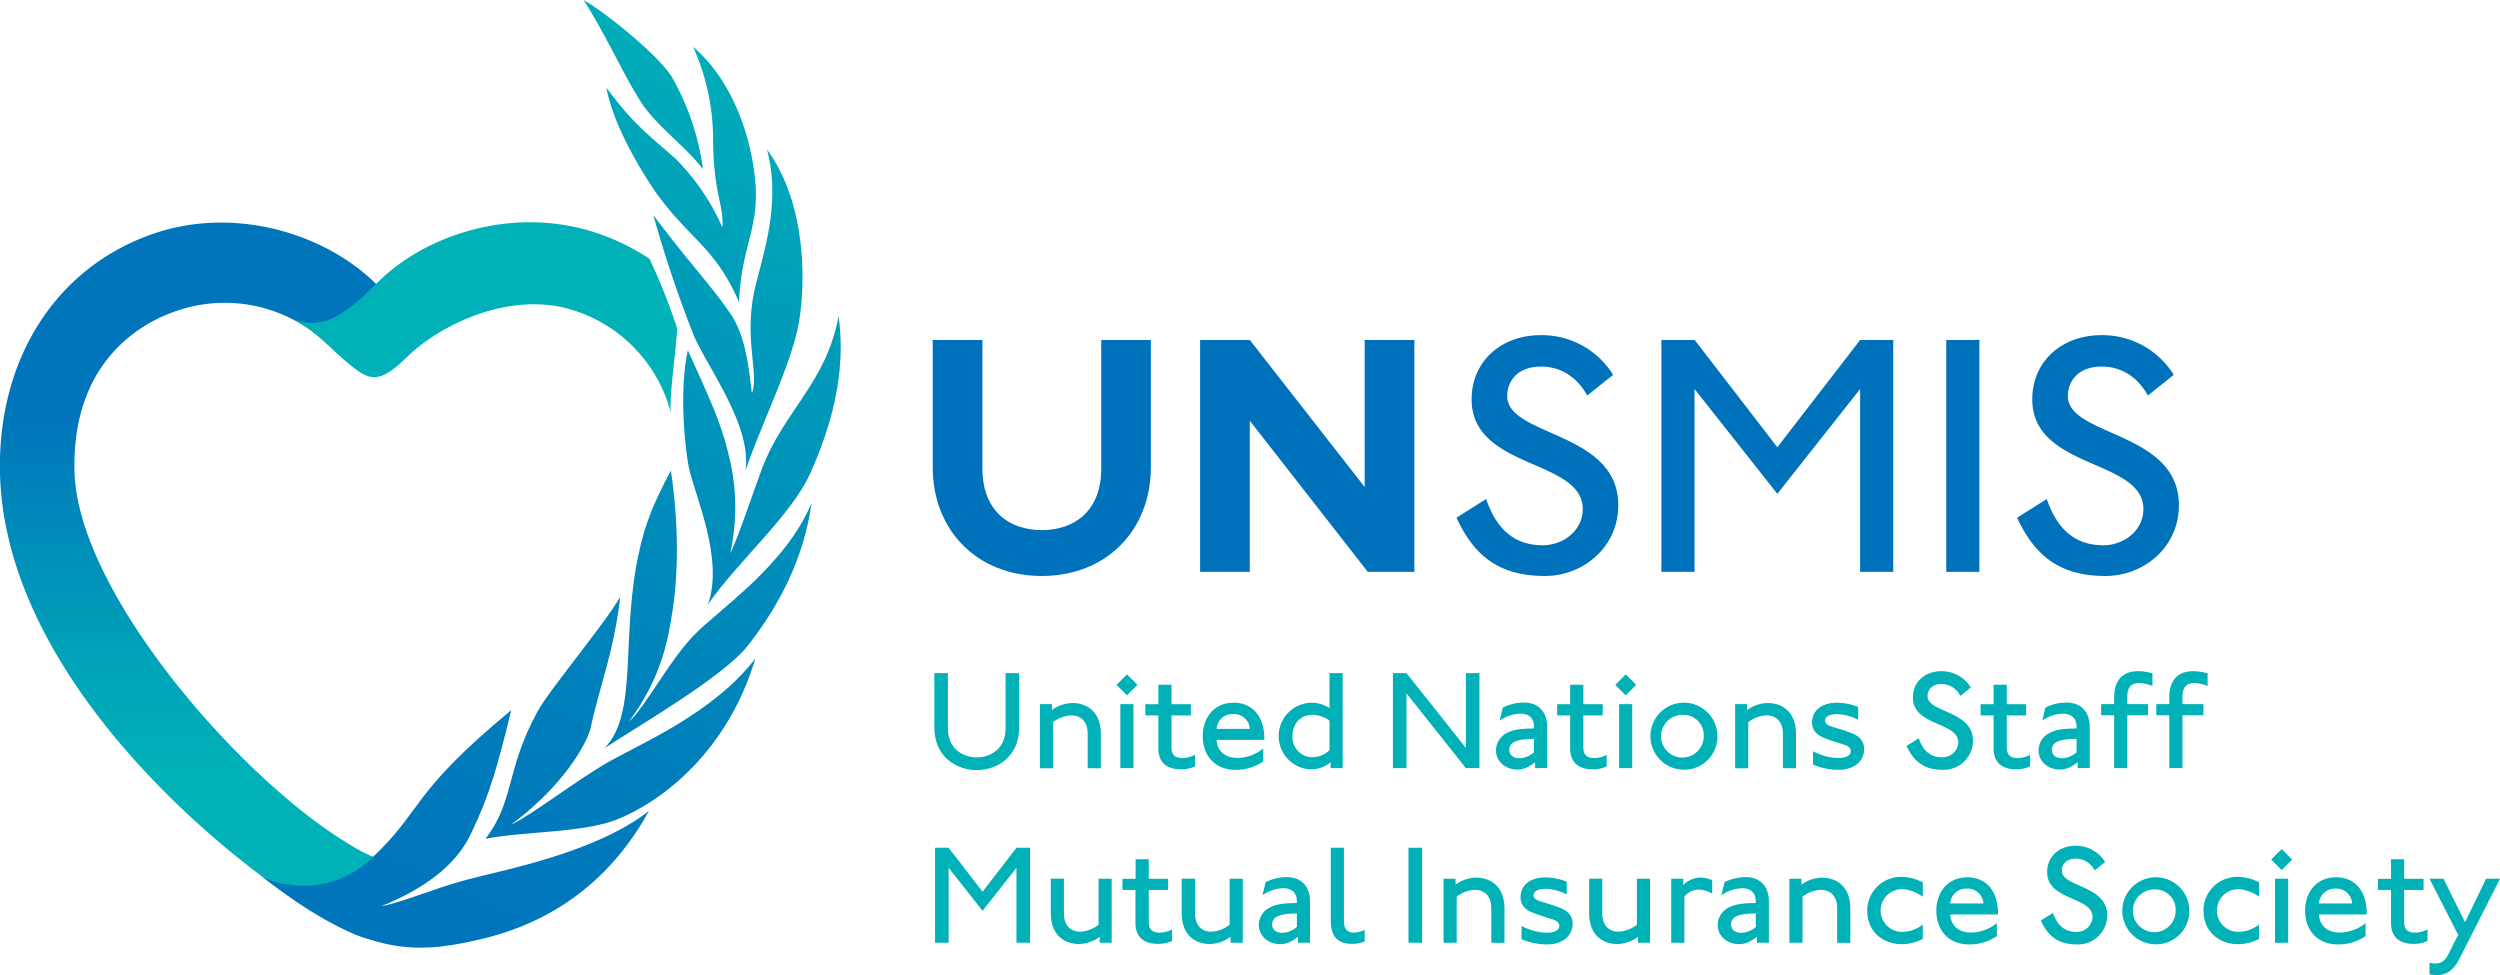
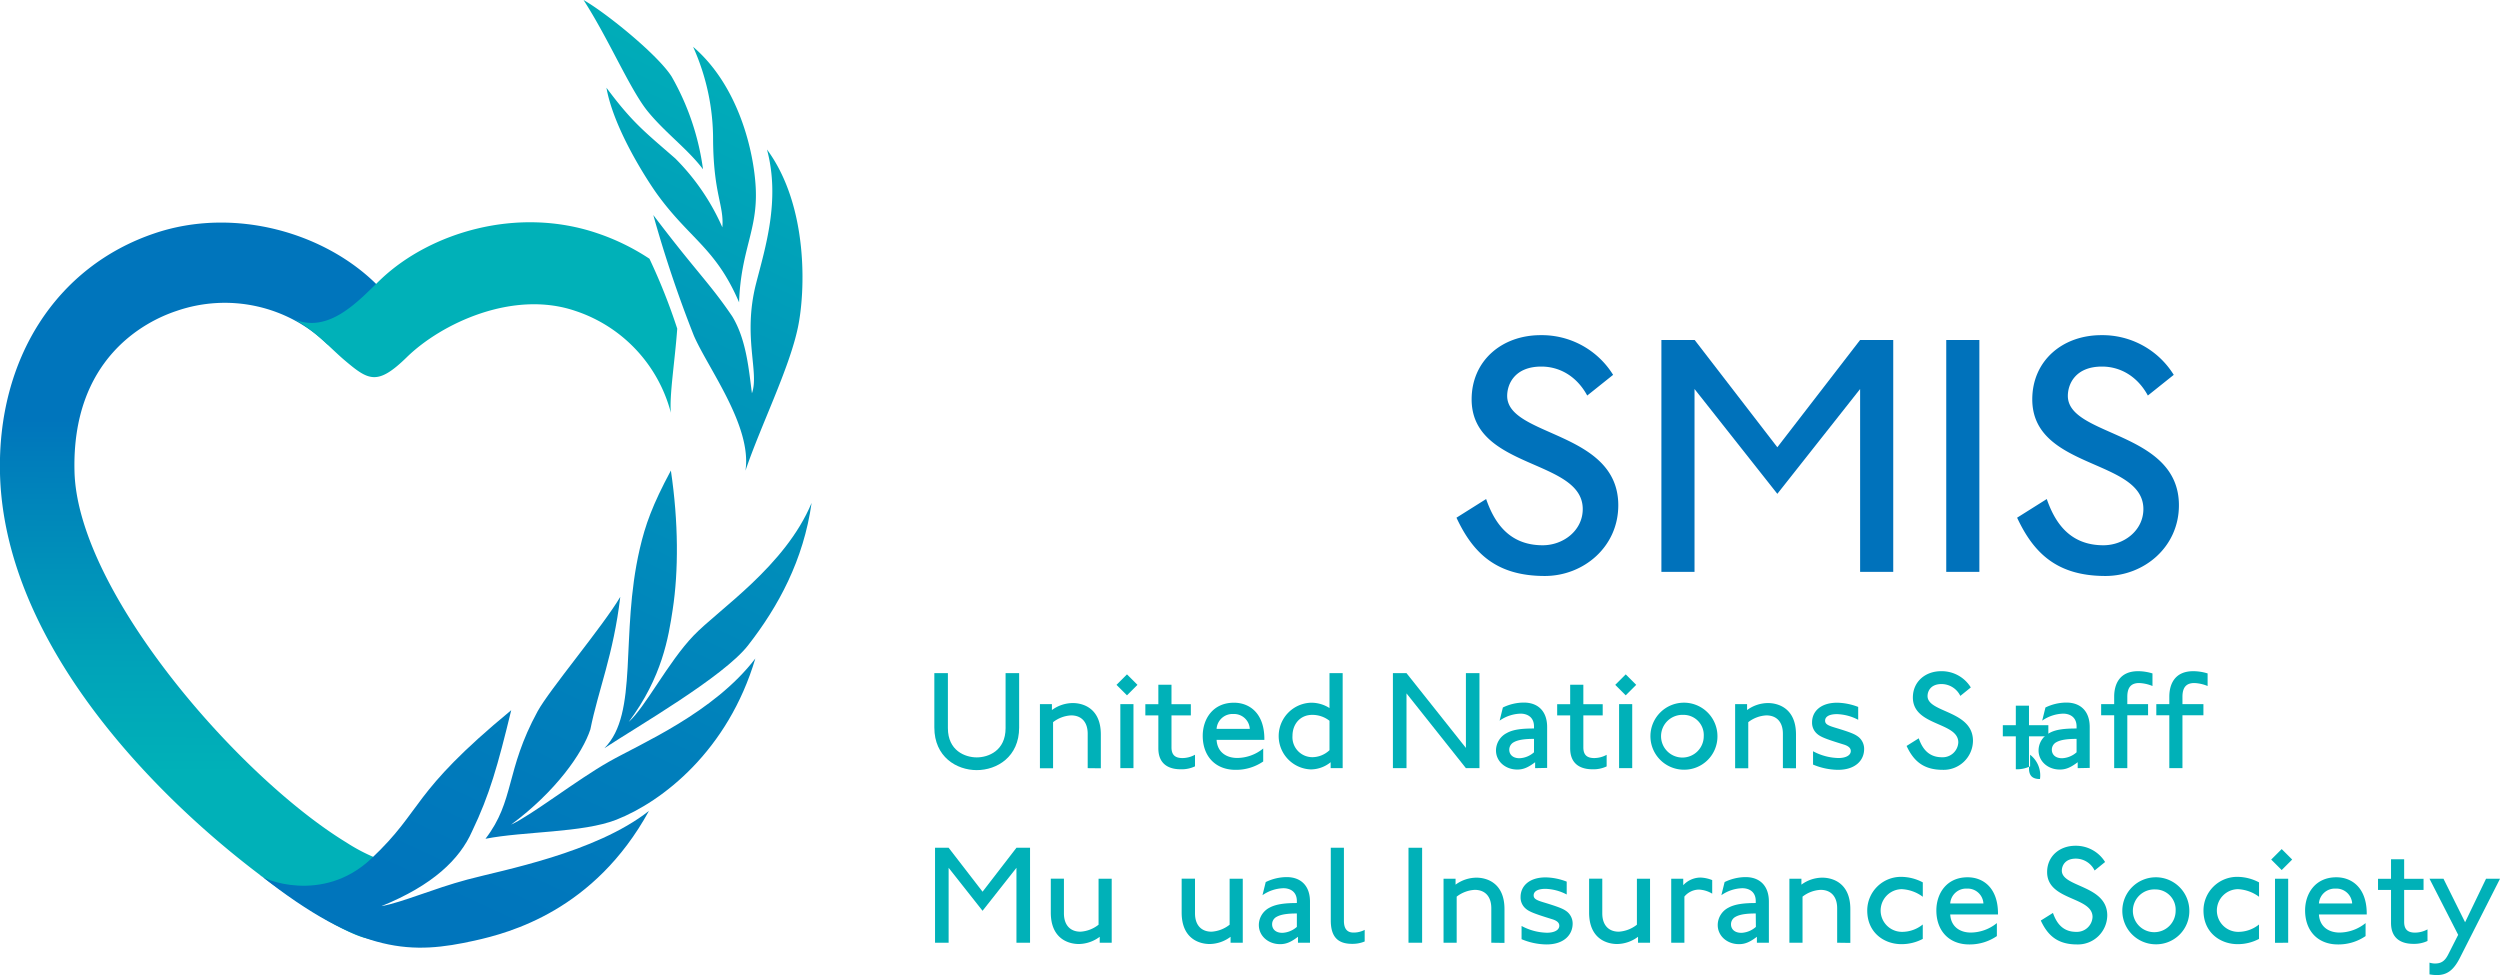
<svg xmlns="http://www.w3.org/2000/svg" xmlns:xlink="http://www.w3.org/1999/xlink" viewBox="0 0 715.48 279.06">
  <defs>
    <style>.cls-1{fill:#0072bb;}.cls-2{fill:#00b1b8;}.cls-3{fill:url(#linear-gradient);}.cls-4{fill:url(#linear-gradient-2);}.cls-5{fill:url(#linear-gradient-3);}.cls-6{fill:url(#linear-gradient-4);}.cls-7{fill:url(#linear-gradient-5);}.cls-8{fill:url(#linear-gradient-6);}.cls-9{fill:url(#linear-gradient-7);}.cls-10{fill:url(#linear-gradient-8);}</style>
    <linearGradient id="linear-gradient" x1="80.86" y1="221.2" x2="81.18" y2="120.41" gradientUnits="userSpaceOnUse">
      <stop offset="0" stop-color="#00b1b8" />
      <stop offset="0.31" stop-color="#00a3b9" />
      <stop offset="0.89" stop-color="#007dbb" />
      <stop offset="1" stop-color="#0075bc" />
    </linearGradient>
    <linearGradient id="linear-gradient-2" x1="123.4" y1="255.66" x2="234.67" y2="16.38" gradientUnits="userSpaceOnUse">
      <stop offset="0" stop-color="#0075bc" />
      <stop offset="0.25" stop-color="#007fbb" />
      <stop offset="0.68" stop-color="#0099ba" />
      <stop offset="1" stop-color="#00b1b8" />
    </linearGradient>
    <linearGradient id="linear-gradient-3" x1="151.59" y1="268.77" x2="262.87" y2="29.49" xlink:href="#linear-gradient-2" />
    <linearGradient id="linear-gradient-4" x1="153.27" y1="269.55" x2="264.54" y2="30.27" xlink:href="#linear-gradient-2" />
    <linearGradient id="linear-gradient-5" x1="145.53" y1="265.95" x2="256.81" y2="26.67" xlink:href="#linear-gradient-2" />
    <linearGradient id="linear-gradient-6" x1="126.3" y1="257.01" x2="237.57" y2="17.73" xlink:href="#linear-gradient-2" />
    <linearGradient id="linear-gradient-7" x1="103.84" y1="246.56" x2="215.11" y2="7.28" xlink:href="#linear-gradient-2" />
    <linearGradient id="linear-gradient-8" x1="84.8" y1="237.71" x2="196.07" y2="-1.57" xlink:href="#linear-gradient-2" />
  </defs>
  <title>Asset 141</title>
  <g id="Layer_2" data-name="Layer 2">
    <g id="Layer_1-2" data-name="Layer 1">
-       <path class="cls-1" d="M298.14,164.84c-18.56,0-31.2-13.13-31.2-31.1V97.3h14.22v36.83c0,12.05,7.6,17.58,17,17.58s17-5.53,17-17.58V97.3h14.21v36.44C329.34,151.71,316.71,164.84,298.14,164.84Z" />
-       <path class="cls-1" d="M391.45,163.66l-33.77-43.25v43.25H343.46V97.3h14.22l32.88,42.07V97.3h14.22v66.36Z" />
      <path class="cls-1" d="M442.11,164.84c-13.83,0-20.54-6.51-25.28-16.68l8.49-5.34c2.17,6.22,6.22,13.23,16.19,13.23,5.93,0,11.46-4.24,11.46-10.36,0-14.42-31.8-11.26-31.8-31.4,0-11,8.59-18.37,19.75-18.37a24,24,0,0,1,20.74,11.36l-7.41,5.92c-3-5.53-7.9-8.29-13.13-8.29-7.61,0-9.78,5-9.78,8.39,0,11.75,31.8,10,31.8,31.3C463.14,156.55,453.16,164.84,442.11,164.84Z" />
      <path class="cls-1" d="M532.35,163.66V111.33l-23.69,30-23.7-30v52.33h-9.48V97.3H485L508.66,128,532.35,97.3h9.48v66.36Z" />
      <path class="cls-1" d="M557,163.66V97.3h9.48v66.36Z" />
      <path class="cls-1" d="M602.56,164.84c-13.83,0-20.54-6.51-25.28-16.68l8.49-5.34c2.17,6.22,6.22,13.23,16.2,13.23,5.92,0,11.45-4.24,11.45-10.36,0-14.42-31.8-11.26-31.8-31.4,0-11,8.6-18.37,19.75-18.37a24,24,0,0,1,20.74,11.36l-7.41,5.92c-3-5.53-7.9-8.29-13.13-8.29-7.6,0-9.77,5-9.77,8.39,0,11.75,31.79,10,31.79,31.3C623.59,156.55,613.62,164.84,602.56,164.84Z" />
      <path class="cls-2" d="M279.54,220.4c-5.79,0-12.14-3.8-12.14-12.17V192.65h3.88v15.74c0,6.47,4.94,8.37,8.26,8.37s8.25-1.9,8.25-8.37V192.65h3.88v15.58C291.67,216.6,285.32,220.4,279.54,220.4Z" />
      <path class="cls-2" d="M311.29,219.84V210c0-3.4-1.82-5.26-4.73-5.26a9.16,9.16,0,0,0-5.18,1.94v13.19h-3.76V201.51h3.43v1.7a10.17,10.17,0,0,1,6-2c2.67,0,8,1.29,8,9v9.67Z" />
      <path class="cls-2" d="M322.53,199l-3-3,3-3,3,3Zm-1.9,20.84V201.51h3.76v18.33Z" />
      <path class="cls-2" d="M337.86,220.16c-2.75,0-6.35-1-6.35-6v-9.42h-3.72v-3.2h3.72v-5.58h3.76v5.58h5.54v3.2h-5.54v9.14c0,2.38,1.26,3.07,3.16,3.07A7.48,7.48,0,0,0,342,216v3.32A8.9,8.9,0,0,1,337.86,220.16Z" />
      <path class="cls-2" d="M348.18,211.75c.2,3.51,2.79,5.17,5.9,5.17a11.88,11.88,0,0,0,7.44-2.71v3.72a13.73,13.73,0,0,1-7.92,2.39c-5.71,0-9.39-3.84-9.39-9.75,0-4.69,2.83-9.46,8.94-9.46,4.45,0,8.7,3,8.7,10.39v.25Zm4.77-7.41a4.56,4.56,0,0,0-4.77,4.25h9.5A4.52,4.52,0,0,0,353,204.34Z" />
      <path class="cls-2" d="M380.82,219.84v-1.7a9.09,9.09,0,0,1-5.67,2.06,9.55,9.55,0,0,1,.09-19.09,9.7,9.7,0,0,1,5.25,1.53v-10h3.77v27.19Zm-.33-13.56a7.92,7.92,0,0,0-4.93-1.69c-3.56,0-5.66,2.75-5.66,6a5.71,5.71,0,0,0,5.74,6.11,7.22,7.22,0,0,0,4.85-2Z" />
      <path class="cls-2" d="M419.53,219.84l-17-21.4v21.4h-3.89V192.65h3.89l17,21.4v-21.4h3.88v27.19Z" />
      <path class="cls-2" d="M439.34,219.84v-1.7c-1.82,1.37-3.23,2.1-5.09,2.1-3.48,0-6.11-2.39-6.11-5.46a5.64,5.64,0,0,1,3.11-5c1.87-1.05,4.45-1.29,7.77-1.29v-.57c0-2.87-2.14-3.68-3.84-3.68a11,11,0,0,0-6,2l.93-3.76a13.8,13.8,0,0,1,6-1.41c4,0,6.67,2.42,6.67,7v11.7Zm-.32-8.38c-2.55,0-4.49.24-5.74.93a2.43,2.43,0,0,0-1.34,2.19c0,1.21.85,2.42,2.95,2.42a6.67,6.67,0,0,0,4.13-1.7Z" />
      <path class="cls-2" d="M455.72,220.16c-2.75,0-6.35-1-6.35-6v-9.42h-3.72v-3.2h3.72v-5.58h3.77v5.58h5.54v3.2h-5.54v9.14c0,2.38,1.25,3.07,3.15,3.07a7.48,7.48,0,0,0,3.52-.93v3.32A8.87,8.87,0,0,1,455.72,220.16Z" />
      <path class="cls-2" d="M465.27,199l-3-3,3-3,3,3Zm-1.9,20.84V201.51h3.76v18.33Z" />
      <path class="cls-2" d="M481.73,220.28a9.59,9.59,0,1,1,9.79-9.59A9.51,9.51,0,0,1,481.73,220.28Zm0-15.69a6.11,6.11,0,1,0,5.87,6.1A5.78,5.78,0,0,0,481.73,204.59Z" />
      <path class="cls-2" d="M510.25,219.84V210c0-3.4-1.82-5.26-4.73-5.26a9.16,9.16,0,0,0-5.18,1.94v13.19h-3.76V201.51H500v1.7a10.17,10.17,0,0,1,6-2c2.67,0,8,1.29,8,9v9.67Z" />
      <path class="cls-2" d="M526,220.32a19,19,0,0,1-7.12-1.5V215a16,16,0,0,0,7.28,1.94c2.11,0,3.52-.77,3.52-2,0-1-.93-1.54-2.14-1.9-5.26-1.62-6.63-2.19-7.65-3.16a4.19,4.19,0,0,1-1.29-3.19c0-2.91,2.27-5.58,7.2-5.58a17.48,17.48,0,0,1,6,1.21V206a13.93,13.93,0,0,0-6.07-1.62c-2.51,0-3.4.89-3.4,1.86s.77,1.38,2.83,2c4.7,1.41,5.71,1.9,6.68,2.63a4.38,4.38,0,0,1,1.66,3.39C533.55,217.53,531.08,220.32,526,220.32Z" />
      <path class="cls-2" d="M556,220.32c-5.66,0-8.41-2.67-10.35-6.84l3.48-2.18c.89,2.55,2.55,5.42,6.63,5.42a4.48,4.48,0,0,0,4.69-4.25c0-5.9-13-4.61-13-12.86,0-4.49,3.52-7.52,8.09-7.52a9.78,9.78,0,0,1,8.49,4.65l-3,2.42a6,6,0,0,0-5.38-3.39c-3.12,0-4,2.06-4,3.44,0,4.81,13,4.08,13,12.82A8.4,8.4,0,0,1,556,220.32Z" />
-       <path class="cls-2" d="M576.91,220.16c-2.76,0-6.36-1-6.36-6v-9.42h-3.72v-3.2h3.72v-5.58h3.77v5.58h5.54v3.2h-5.54v9.14c0,2.38,1.25,3.07,3.15,3.07A7.48,7.48,0,0,0,581,216v3.32A8.85,8.85,0,0,1,576.91,220.16Z" />
+       <path class="cls-2" d="M576.91,220.16v-9.42h-3.72v-3.2h3.72v-5.58h3.77v5.58h5.54v3.2h-5.54v9.14c0,2.38,1.25,3.07,3.15,3.07A7.48,7.48,0,0,0,581,216v3.32A8.85,8.85,0,0,1,576.91,220.16Z" />
      <path class="cls-2" d="M594.62,219.84v-1.7c-1.82,1.37-3.23,2.1-5.1,2.1-3.47,0-6.1-2.39-6.1-5.46a5.62,5.62,0,0,1,3.11-5c1.86-1.05,4.45-1.29,7.77-1.29v-.57c0-2.87-2.15-3.68-3.84-3.68a11,11,0,0,0-6,2l.93-3.76a13.8,13.8,0,0,1,6-1.41c4,0,6.67,2.42,6.67,7v11.7Zm-.32-8.38c-2.55,0-4.49.24-5.75.93a2.42,2.42,0,0,0-1.33,2.19c0,1.21.85,2.42,2.95,2.42a6.67,6.67,0,0,0,4.13-1.7Z" />
      <path class="cls-2" d="M612.22,195.48c-2.19,0-3.4,1.1-3.4,3.93v2.1h5.94v3.2h-5.94v15.13h-3.76V204.71h-3.73v-3.2h3.73v-2.1c0-3.64,1.57-7.32,6.83-7.32a14.07,14.07,0,0,1,4.13.64v3.6A11.11,11.11,0,0,0,612.22,195.48Z" />
      <path class="cls-2" d="M628,195.48c-2.18,0-3.4,1.1-3.4,3.93v2.1h6v3.2h-6v15.13h-3.76V204.71h-3.72v-3.2h3.72v-2.1c0-3.64,1.58-7.32,6.84-7.32a14,14,0,0,1,4.12.64v3.6A11.11,11.11,0,0,0,628,195.48Z" />
      <path class="cls-2" d="M290.9,269.8V248.36l-9.7,12.3-9.71-12.3V269.8H267.6V242.62h3.89l9.71,12.58,9.7-12.58h3.89V269.8Z" />
      <path class="cls-2" d="M314.73,269.8v-1.7a10.16,10.16,0,0,1-6,2.07c-2.67,0-8-1.3-8-9v-9.7h3.76v9.91c0,3.4,1.82,5.26,4.73,5.26a9.19,9.19,0,0,0,5.18-2V251.48h3.76V269.8Z" />
-       <path class="cls-2" d="M331.31,270.12c-2.75,0-6.35-1-6.35-6v-9.43h-3.72v-3.19H325v-5.59h3.76v5.59h5.54v3.19h-5.54v9.14c0,2.39,1.25,3.08,3.16,3.08a7.64,7.64,0,0,0,3.52-.93v3.32A9,9,0,0,1,331.31,270.12Z" />
      <path class="cls-2" d="M352.18,269.8v-1.7a10.14,10.14,0,0,1-6,2.07c-2.67,0-8-1.3-8-9v-9.7H342v9.91c0,3.4,1.82,5.26,4.73,5.26a9.25,9.25,0,0,0,5.18-2V251.48h3.76V269.8Z" />
      <path class="cls-2" d="M371.47,269.8v-1.7c-1.82,1.38-3.23,2.11-5.09,2.11-3.48,0-6.11-2.39-6.11-5.47a5.62,5.62,0,0,1,3.11-5c1.86-1,4.45-1.3,7.77-1.3v-.56c0-2.87-2.14-3.68-3.84-3.68a11,11,0,0,0-6,2l.93-3.76a13.82,13.82,0,0,1,6-1.42c4,0,6.67,2.43,6.67,7V269.8Zm-.32-8.37c-2.55,0-4.49.24-5.74.93a2.39,2.39,0,0,0-1.34,2.18c0,1.22.85,2.43,2.95,2.43a6.73,6.73,0,0,0,4.13-1.7Z" />
      <path class="cls-2" d="M387.13,270.12h-.21c-4.53,0-6.06-2.58-6.06-6.71V242.62h3.76v20.91c0,1.78.56,3.36,2.71,3.36a6.73,6.73,0,0,0,3.23-.77v3.32A8.88,8.88,0,0,1,387.13,270.12Z" />
      <path class="cls-2" d="M403.1,269.8V242.62H407V269.8Z" />
      <path class="cls-2" d="M426.8,269.8v-9.87c0-3.4-1.82-5.26-4.73-5.26a9.22,9.22,0,0,0-5.18,1.94V269.8h-3.76V251.48h3.44v1.7a10.17,10.17,0,0,1,6-2c2.67,0,8,1.3,8,9v9.67Z" />
      <path class="cls-2" d="M442.58,270.29a18.92,18.92,0,0,1-7.12-1.5V265a15.93,15.93,0,0,0,7.28,1.94c2.1,0,3.52-.77,3.52-2,0-1-.93-1.54-2.14-1.9-5.26-1.62-6.64-2.19-7.65-3.16a4.18,4.18,0,0,1-1.29-3.2c0-2.91,2.26-5.58,7.2-5.58a17.47,17.47,0,0,1,6,1.22V256a13.89,13.89,0,0,0-6.06-1.62c-2.51,0-3.4.89-3.4,1.86s.77,1.38,2.83,2c4.69,1.42,5.7,1.9,6.67,2.63a4.38,4.38,0,0,1,1.66,3.4C450.1,267.5,447.64,270.29,442.58,270.29Z" />
      <path class="cls-2" d="M468.79,269.8v-1.7a10.16,10.16,0,0,1-6,2.07c-2.67,0-8-1.3-8-9v-9.7h3.77v9.91c0,3.4,1.82,5.26,4.73,5.26a9.25,9.25,0,0,0,5.18-2V251.48h3.76V269.8Z" />
      <path class="cls-2" d="M486.22,254.59a5.52,5.52,0,0,0-4.16,2V269.8h-3.77V251.48h3.44v1.86a6.79,6.79,0,0,1,4.86-2.19,9.78,9.78,0,0,1,3.43.73v3.88A8.12,8.12,0,0,0,486.22,254.59Z" />
      <path class="cls-2" d="M502.81,269.8v-1.7c-1.82,1.38-3.24,2.11-5.1,2.11-3.48,0-6.11-2.39-6.11-5.47a5.62,5.62,0,0,1,3.12-5c1.86-1,4.45-1.3,7.76-1.3v-.56c0-2.87-2.14-3.68-3.84-3.68a11,11,0,0,0-6,2l.93-3.76a13.88,13.88,0,0,1,6-1.42c4,0,6.67,2.43,6.67,7V269.8Zm-.33-8.37c-2.55,0-4.49.24-5.74.93a2.41,2.41,0,0,0-1.34,2.18c0,1.22.85,2.43,3,2.43a6.71,6.71,0,0,0,4.12-1.7Z" />
      <path class="cls-2" d="M525.78,269.8v-9.87c0-3.4-1.82-5.26-4.73-5.26a9.16,9.16,0,0,0-5.18,1.94V269.8h-3.76V251.48h3.44v1.7a10.11,10.11,0,0,1,6-2c2.67,0,8,1.3,8,9v9.67Z" />
      <path class="cls-2" d="M544.18,270.21c-5,0-9.79-3.32-9.79-9.63a9.64,9.64,0,0,1,9.79-9.63,13.31,13.31,0,0,1,6.11,1.58v4.12a11,11,0,0,0-6-2.18,6.11,6.11,0,0,0,.09,12.22,9.41,9.41,0,0,0,5.9-2.11v4.13A13,13,0,0,1,544.18,270.21Z" />
      <path class="cls-2" d="M558.14,261.71c.2,3.52,2.79,5.18,5.9,5.18a12,12,0,0,0,7.45-2.71v3.72a13.79,13.79,0,0,1-7.93,2.39c-5.71,0-9.39-3.85-9.39-9.75,0-4.7,2.83-9.47,8.94-9.47,4.45,0,8.7,3,8.7,10.4v.24Zm4.77-7.4a4.56,4.56,0,0,0-4.77,4.25h9.5A4.52,4.52,0,0,0,562.91,254.31Z" />
      <path class="cls-2" d="M594.42,270.29c-5.66,0-8.42-2.67-10.36-6.84l3.48-2.18c.89,2.54,2.55,5.42,6.64,5.42a4.48,4.48,0,0,0,4.69-4.25c0-5.91-13-4.61-13-12.86,0-4.49,3.52-7.53,8.09-7.53a9.82,9.82,0,0,1,8.5,4.65l-3,2.43a6,6,0,0,0-5.38-3.4c-3.11,0-4,2.07-4,3.44,0,4.81,13,4.09,13,12.82A8.4,8.4,0,0,1,594.42,270.29Z" />
      <path class="cls-2" d="M616.79,270.25a9.59,9.59,0,1,1,9.78-9.59A9.5,9.5,0,0,1,616.79,270.25Zm0-15.7a6.12,6.12,0,1,0,5.86,6.11A5.79,5.79,0,0,0,616.79,254.55Z" />
      <path class="cls-2" d="M640.41,270.21c-5,0-9.79-3.32-9.79-9.63a9.63,9.63,0,0,1,9.79-9.63,13.34,13.34,0,0,1,6.11,1.58v4.12a11.07,11.07,0,0,0-6-2.18,6.11,6.11,0,0,0,.08,12.22,9.44,9.44,0,0,0,5.91-2.11v4.13A13,13,0,0,1,640.41,270.21Z" />
      <path class="cls-2" d="M653,249l-3-3,3-3,3,3Zm-1.91,20.83V251.48h3.77V269.8Z" />
      <path class="cls-2" d="M663.66,261.71c.21,3.52,2.79,5.18,5.91,5.18a12,12,0,0,0,7.44-2.71v3.72a13.74,13.74,0,0,1-7.93,2.39c-5.7,0-9.38-3.85-9.38-9.75,0-4.7,2.83-9.47,8.94-9.47,4.45,0,8.7,3,8.7,10.4v.24Zm4.78-7.4a4.57,4.57,0,0,0-4.78,4.25h9.51A4.52,4.52,0,0,0,668.44,254.31Z" />
      <path class="cls-2" d="M690.64,270.12c-2.75,0-6.35-1-6.35-6v-9.43h-3.72v-3.19h3.72v-5.59h3.76v5.59h5.55v3.19h-5.55v9.14c0,2.39,1.26,3.08,3.16,3.08a7.6,7.6,0,0,0,3.52-.93v3.32A9,9,0,0,1,690.64,270.12Z" />
      <path class="cls-2" d="M704,274.13c-1.86,3.68-3.8,4.93-6.63,4.93a13.35,13.35,0,0,1-2.07-.2V275.5a5.52,5.52,0,0,0,1.54.25c1.74,0,2.83-.61,3.84-2.63l2.83-5.58-8.21-16.06h4l6.19,12.46,6-12.46h4Z" />
      <path class="cls-3" d="M161.89,257.3s-22.38,3.84-31.95,4.46c-38.54,2.49-13.58-13.49-16.58-14.21a51.77,51.77,0,0,1-14.22-6.43c-31-18.93-77-71.94-77.82-106.21C20.51,102.69,41.45,92,50.49,89a42.25,42.25,0,0,1,43.19,9.51c.93.91,14.81-16.4,14.81-16.4-15-15.46-41.37-23.14-64.35-15.3C16.11,76.32-.79,102.68,0,135.54,1.77,205.4,89.77,265,104.43,268.41c6,1.4,21.07,7.68,56.21-10.93" />
      <path class="cls-4" d="M74.46,250.44c29.08,23,43.79,22.66,61.36,18.76,10.11-2.25,34.3-8.65,49.91-37.13C170.37,244.13,143.9,249,133.8,251.71s-18.45,6.49-24.69,7.64c14.8-6,22.47-13.44,26-21.45,5-10.42,7.31-18.65,11.2-34.65-29.21,24.11-24.92,28.26-40.09,42.52C92.31,258.88,74.9,251.58,74.46,250.44Z" />
      <path class="cls-5" d="M174.27,218c-9.1,5.15-22.23,15.37-28,18,12.85-9.52,20.46-20.47,22.69-27.26,2.28-11.34,6.6-21.36,8.56-37.92-5.05,8.53-20.29,26.58-23.68,32.79-9.25,17-6.5,25.5-14.9,36.44,11-2.16,27.82-1.67,37.47-5.46,13.19-5.2,31.91-19.71,39.76-46.13C204.3,204,183.37,212.83,174.27,218Z" />
      <path class="cls-6" d="M179.94,206.59c9.58-12.79,11.39-24.26,12.58-32.14,1.68-10.91,1.68-25-.52-39.79-5.29,9.86-7.33,15.58-8.92,22.47-5.72,24.77-.15,47-10.11,57,9.61-6.32,34-20.39,41.05-29.35,8.73-11.16,15.95-24.5,18.25-40.84-7.59,18.16-26.57,30.44-33.81,38S184.68,202.39,179.94,206.59Z" />
-       <path class="cls-7" d="M209,158.42c3-14.43.73-24.55-1.75-33.07-2-6.46-4.2-11.5-10.4-25.12-2.77,12.87-.45,30.08.29,33.55,1.66,7.92,10.17,26.19,5.44,39.24,8.69-12.54,23.84-25.39,29.35-37.64,5.8-12.93,10.38-28.58,8.07-44.92-3.53,19.16-15.73,27.2-21.94,43.68C214.85,142.8,211.81,152.35,209,158.42Z" />
      <path class="cls-8" d="M216.36,81.23c-3.85,15.17,1,25.33-1.16,31.31-.88-6.46-1.52-15.23-5.64-22-6.5-9.58-10.29-12.73-22.59-29a348.35,348.35,0,0,0,11.6,34.5c4,9.29,16.72,25.92,14.77,38.67,4.37-12.9,12.52-29.14,15-40.93,2.16-10.14,3.12-34.79-8.84-51C223.4,57.31,218.94,71.1,216.36,81.23Z" />
      <path class="cls-9" d="M206.73,65.06a64.43,64.43,0,0,0-13.47-19.71c-8.72-7.61-12.24-10.21-19.7-20.24,2.17,12.24,12.39,27.54,14.54,30.5,9.32,12.84,16.76,15.38,23.42,30.92.51-15,5.35-20.6,4.77-32.65-.49-10.35-4.82-29.28-17.93-40.48a64.5,64.5,0,0,1,5.72,26.69C204.22,55.74,207.25,58.73,206.73,65.06Z" />
      <path class="cls-10" d="M201.2,48.45a73,73,0,0,0-9-26.56C188.24,15.67,173.6,3.78,167,0c7.13,11,13.32,25.63,18.32,31.8S196.9,42.71,201.2,48.45Z" />
      <path class="cls-2" d="M185.87,74.05A63.93,63.93,0,0,0,171,66.77c-23-7.84-47.81-.18-61.83,13C103.1,85.51,94,96.29,83.39,91c5.92,2.79,11.17,8.65,15.11,12,6.92,5.86,9.43,7.53,17.92-.77,9.86-9.64,30.37-19.35,48.24-13.25A41.81,41.81,0,0,1,192,118.14c-.47-4.9,1.15-14.79,1.82-24.08A170.24,170.24,0,0,0,185.87,74.05Z" />
    </g>
  </g>
</svg>